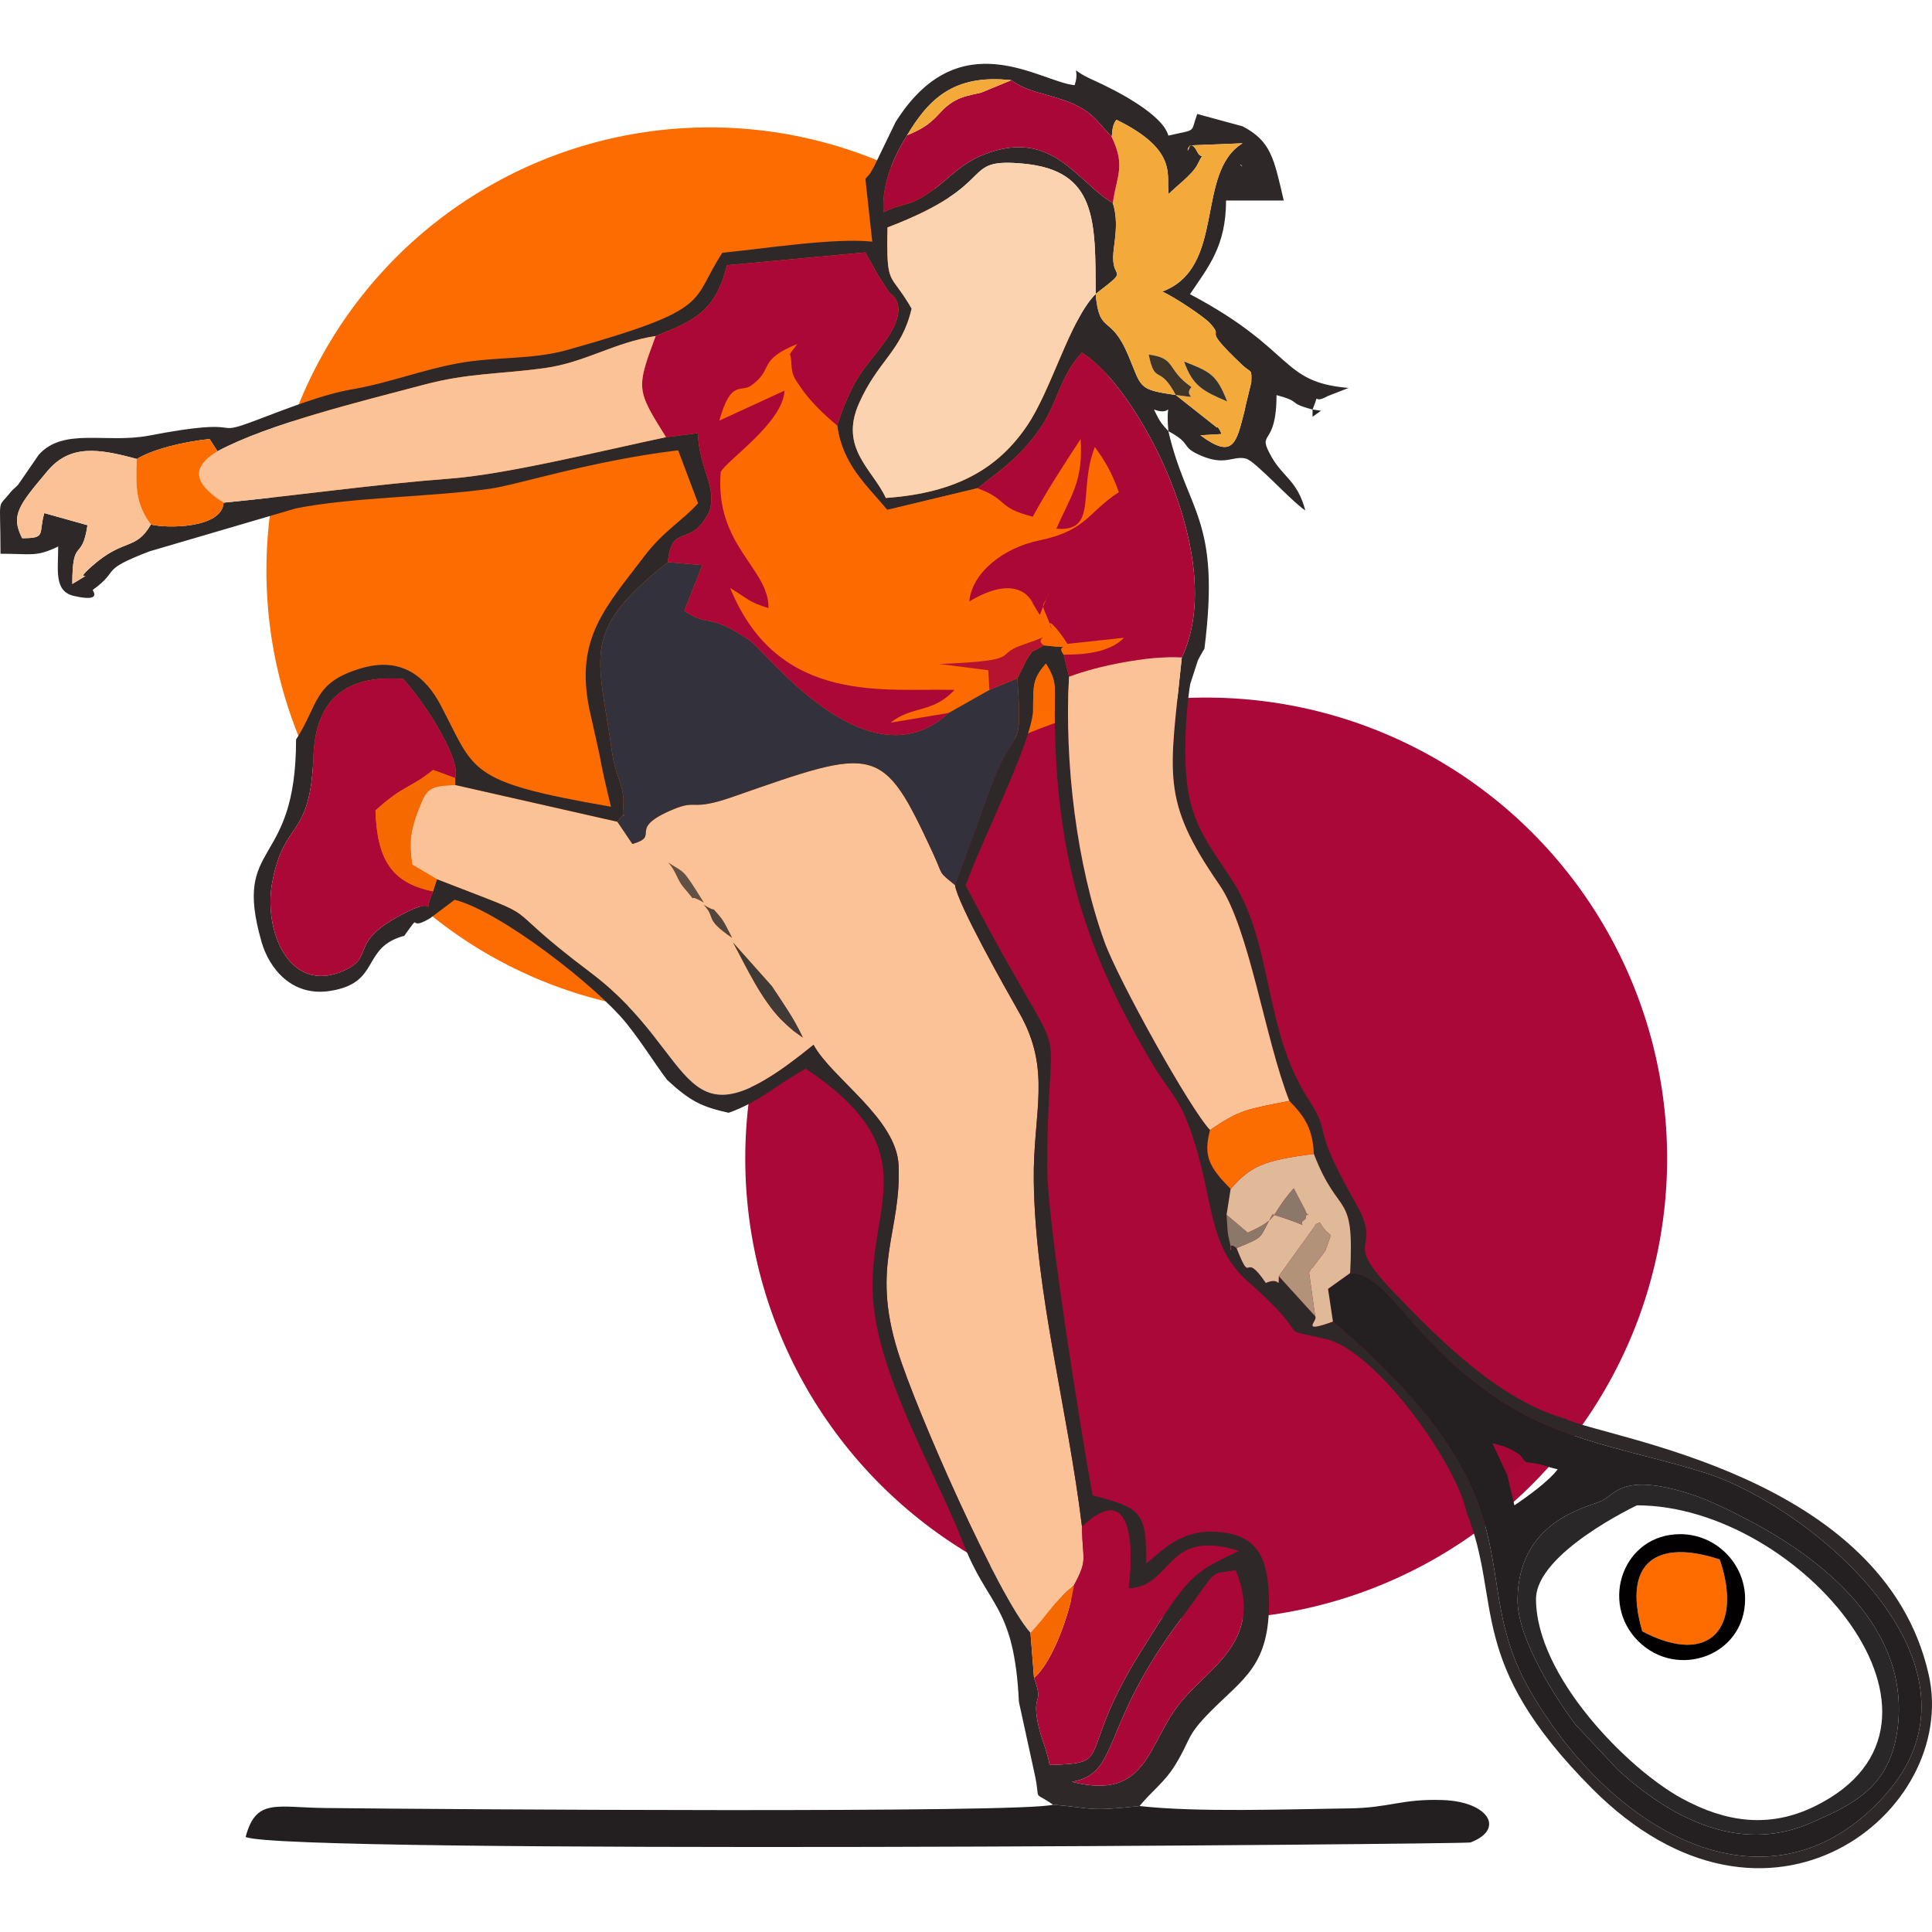
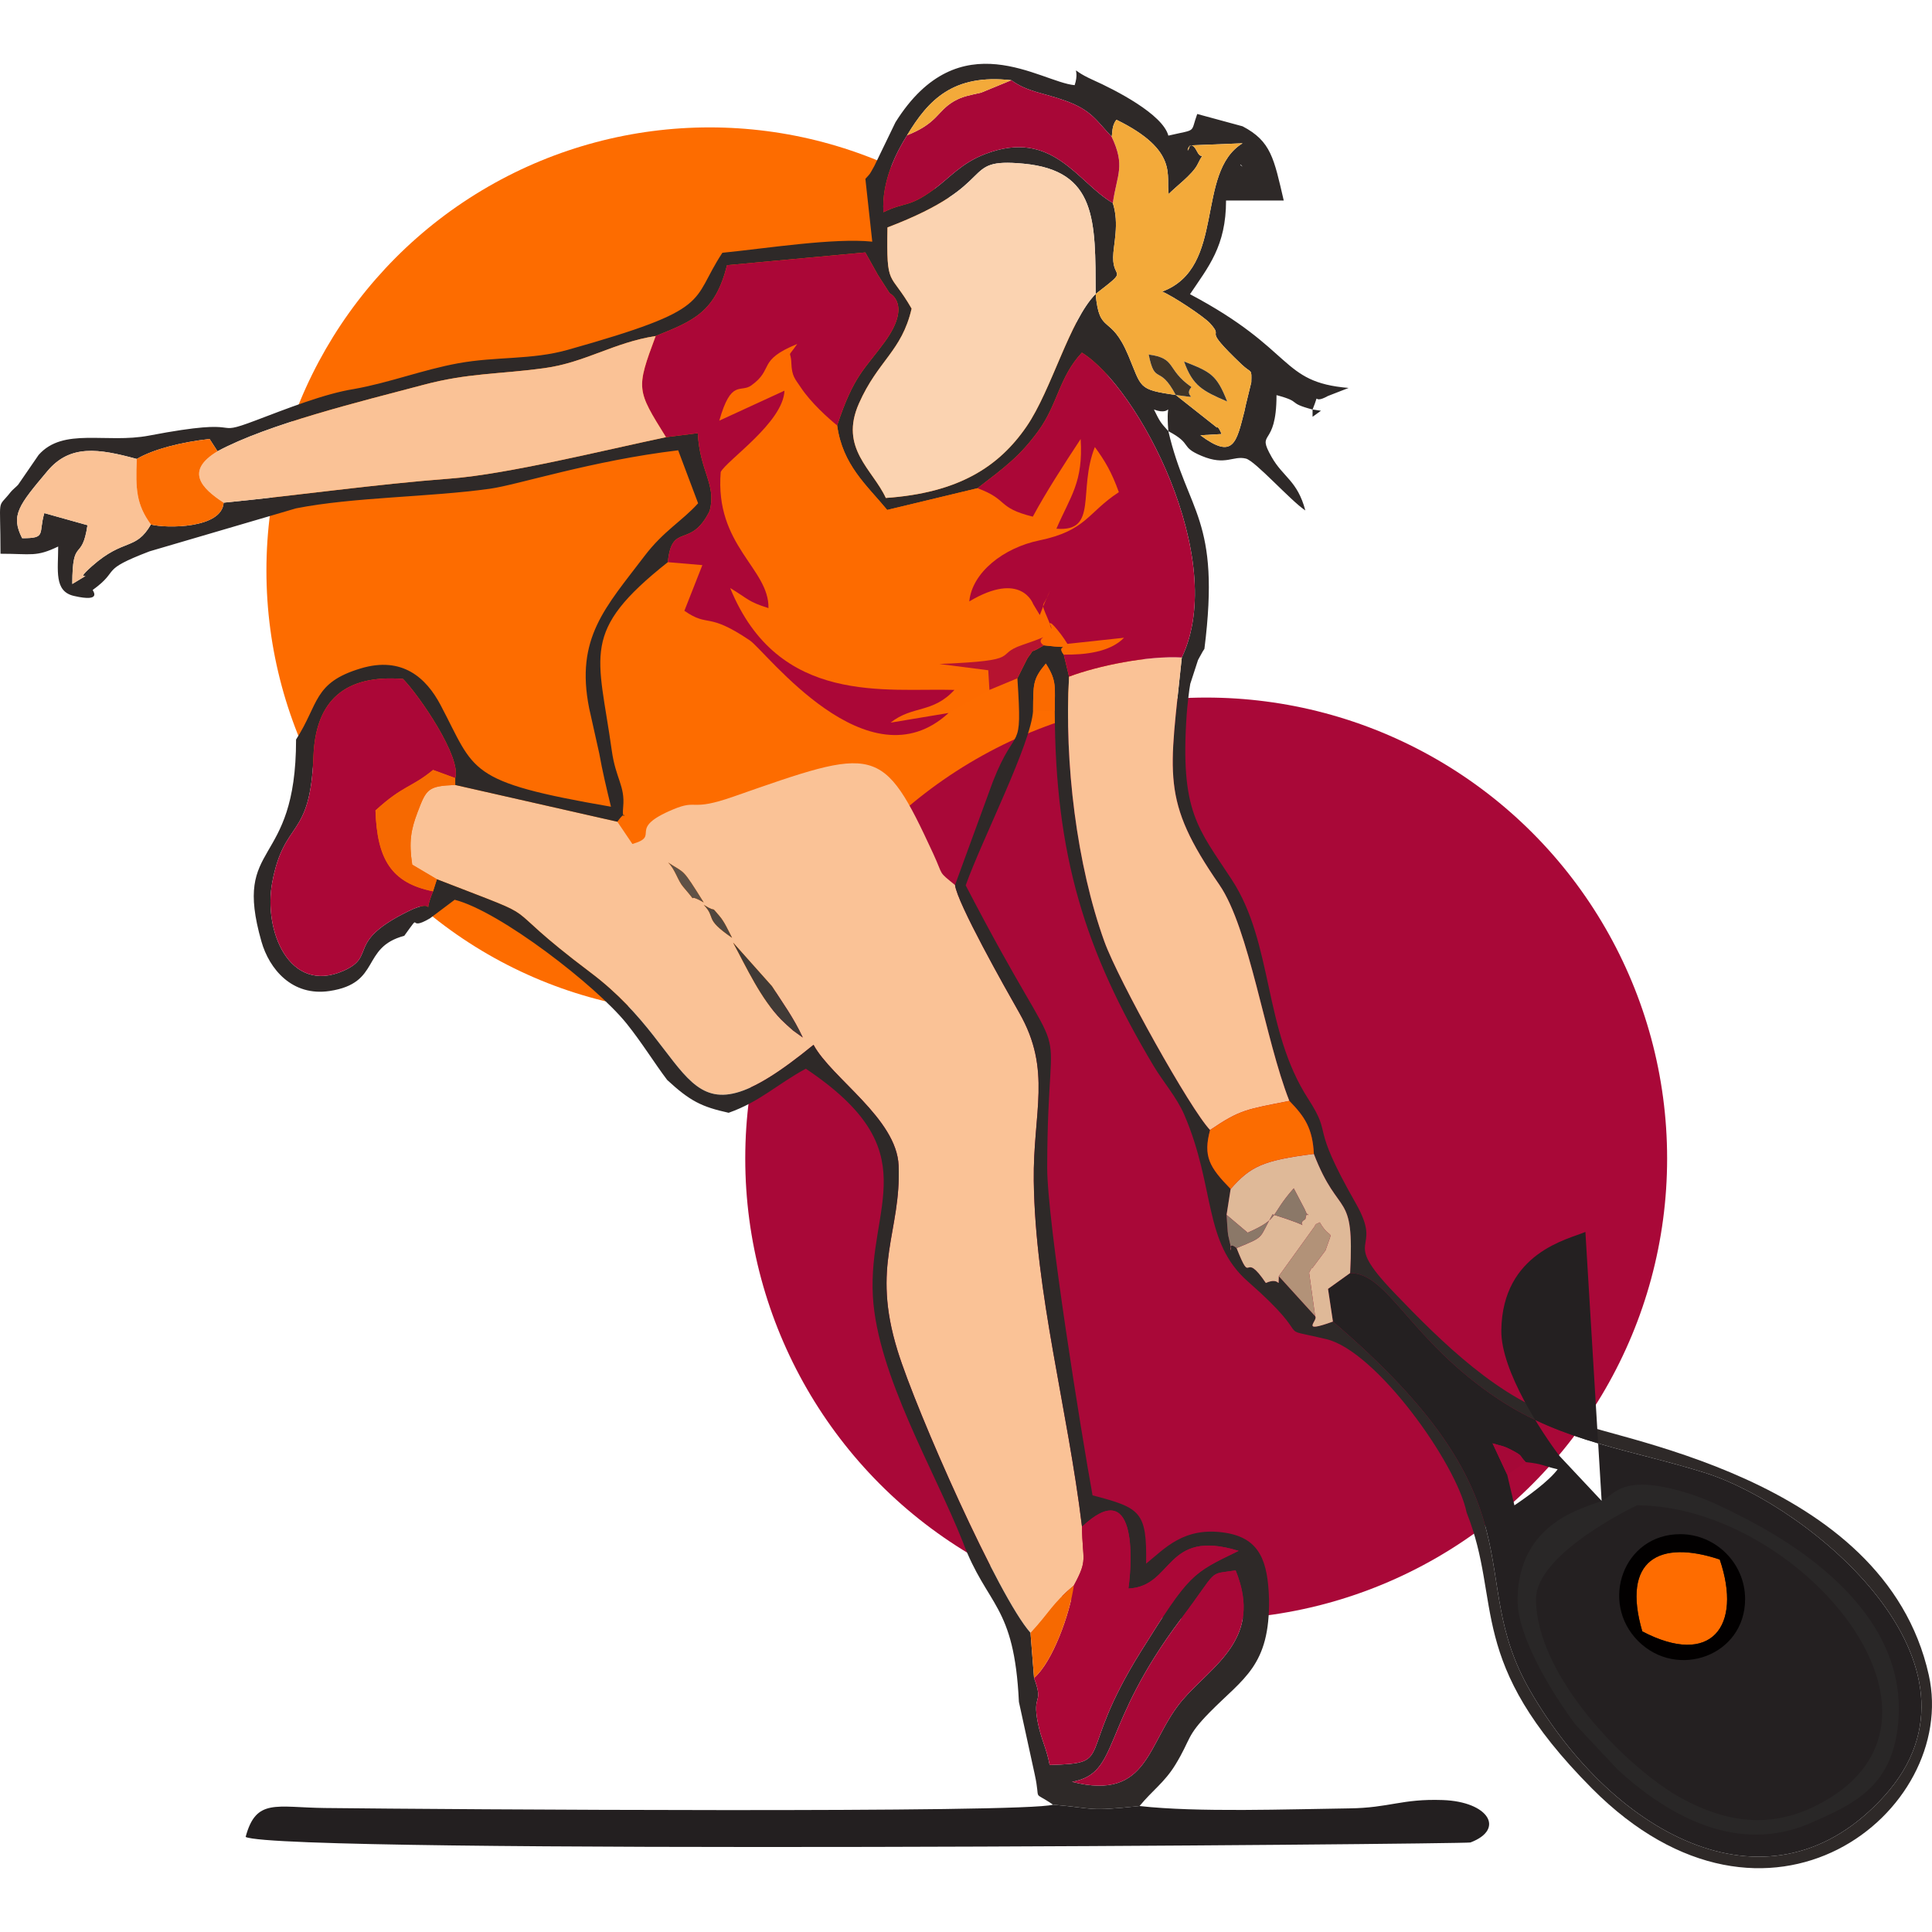
<svg xmlns="http://www.w3.org/2000/svg" xml:space="preserve" width="500px" height="500px" version="1.0" style="shape-rendering:geometricPrecision; text-rendering:geometricPrecision; image-rendering:optimizeQuality; fill-rule:evenodd; clip-rule:evenodd" viewBox="0 0 500 500">
  <defs>
    <style type="text/css">
   
    .fil16 {fill:#020000}
    .fil8 {fill:#231F20}
    .fil7 {fill:#242021}
    .fil28 {fill:#272524}
    .fil11 {fill:#292727}
    .fil3 {fill:#2E2928}
    .fil5 {fill:#32313C}
    .fil24 {fill:#35312C}
    .fil23 {fill:#3F3428}
    .fil21 {fill:#403A36}
    .fil27 {fill:#50463E}
    .fil26 {fill:#5F5146}
    .fil20 {fill:#8B7868}
    .fil25 {fill:#A50837}
    .fil12 {fill:#A80737}
    .fil1 {fill:#A90838}
    .fil9 {fill:#AB0737}
    .fil18 {fill:#B29278}
    .fil19 {fill:#B61330}
    .fil13 {fill:#DFB998}
    .fil10 {fill:#F3AA3A}
    .fil17 {fill:#F66901}
    .fil22 {fill:#FA6A00}
    .fil2 {fill:#FAC296}
    .fil15 {fill:#FB6C01}
    .fil6 {fill:#FBD3B1}
    .fil4 {fill:#FD6B00}
    .fil0 {fill:#FD6C00}
    .fil14 {fill:#FE6C00}
   
  </style>
  </defs>
  <g id="Layer_x0020_1">
    <g id="_2138172712416">
      <g id="_2449253756960">
        <circle class="fil0" cx="183.64" cy="147.66" r="114.69" />
        <circle class="fil1" cx="312.16" cy="299.82" r="119.29" />
        <path class="fil2" d="M189.72 243.94l10.06 11.29c2.88,4.49 5.53,8.02 7.98,13.28l-2.51 -1.81c-0.88,-0.76 -2.44,-2.17 -3.06,-2.81 -5.35,-5.51 -8.86,-13.28 -12.47,-19.95zm-7.59 -9.76c3.87,2.41 1.36,-0.25 4.06,2.88 1.3,1.51 2.22,3.63 3.27,5.65 -7.5,-5.16 -3.94,-5.01 -7.33,-8.53zm-9.22 -10.96c4.53,2.99 3.44,1.12 9.21,10.33 -5.21,-3.01 -0.62,1.4 -5.28,-4 -1.47,-1.7 -2.07,-4.53 -3.93,-6.33zm-13.14 -10.56l-41.96 -9.51c-7.09,0.27 -7.46,1.04 -9.75,7.06 -1.71,4.5 -2.29,7.65 -1.38,13.56l6.39 3.78c31.01,12.06 13.08,4.07 39.8,24.19 28.72,21.62 22.12,47.75 57.67,18.66 4.71,8.68 21.54,19.07 22.02,31.25 0.69,17.31 -7.17,25.62 -0.26,47.93 4.88,15.76 26.18,63.86 34.39,72.98 5.18,-5.61 5.44,-7.42 11.22,-12.23 3.74,-6.91 2.2,-6.34 2.11,-15.21 -3.7,-30.58 -12.1,-60.43 -12.48,-89.52 -0.23,-17.74 4.76,-28.57 -3.75,-43.48 -3.64,-6.39 -16.07,-28.43 -16.63,-33.07 -4.55,-3.72 -2.87,-2.13 -5.67,-8.18 -13.17,-28.49 -14.63,-27.66 -51.72,-14.69 -11.25,3.94 -9.04,0.57 -15.53,3.28 -12.34,5.15 -2.99,6.78 -10.58,8.96l-3.89 -5.76z" />
        <path class="fil3" d="M277.45 461.14c12.58,-2.29 7.03,-14.1 28.19,-42.17 10.04,-13.33 6.7,-11.39 14.14,-12.55 7.24,17.71 -6.12,24.63 -13.71,33.5 -9.29,10.86 -8.54,26.28 -28.62,21.22zm-262.39 -319.7l0 0zm287.31 -29.85c-2.1,-2.33 -2.16,-2.43 -3.73,-5.6 5.56,2.08 2.92,-4 3.73,5.6zm-3.73 -5.6l0 0zm-81.99 4.11c1.43,10.26 7.55,15.33 12.96,21.87l23.37 -5.62c7.05,-5.41 10.97,-8.27 15.76,-14.85 5.03,-6.92 5.36,-13.95 11.25,-20.23 14.5,8.89 38.05,53.31 25.86,78.89 -3.15,30.62 -5.56,36.67 9.72,58.82 7.77,11.28 11.81,40.01 18.11,55.93 3.98,4.08 6.02,7.11 6.34,13.72 6.57,17.04 10.54,8.98 9.39,30.83 9.93,-0.04 15.41,17.38 38.33,32.61 16.85,11.2 34.59,13.13 53.53,19.1 27.08,8.55 76.97,49.7 46.42,83.6 -29.12,32.31 -69.74,10.73 -91.67,-27.17 -17.66,-30.52 4.54,-48.06 -51.06,-95.58 -8.88,3.22 -3.66,-0.32 -4.6,-1.4l-9.41 -10.35c-0.19,3.77 0.64,-0.03 -3.35,1.76 -6.08,-9.01 -3.45,1.39 -7.57,-9.03 -3.25,-2.75 -0.17,4.7 -2.18,-3.32 -0.15,-0.6 -0.36,-4.77 -0.41,-5.28l1.05 -6.7c-5.51,-5.64 -7.15,-8.43 -5.32,-15.26 -5.09,-5.28 -23.73,-38.75 -27.34,-48.72 -7.14,-19.75 -10.44,-46.37 -9.16,-68.61l-1.37 -5.7c-2.54,-3.14 4.04,-1.3 -5.17,-2.4 -5.73,3.48 -1.04,-0.76 -4.2,3.3 -0.11,0.14 -2.11,4.22 -2.63,5.23 1.34,20.33 -0.22,11.12 -6.36,26.78l-9.78 26.73c0.56,4.64 12.99,26.68 16.63,33.07 8.51,14.91 3.52,25.74 3.75,43.48 0.38,29.09 8.78,58.94 12.48,89.52 14,-13.21 13.12,8.19 12.01,15.99 11.78,-0.51 9.3,-15.66 28.52,-9.75 -12.06,5.86 -12.64,5.79 -25.24,25.96 -17.3,27.71 -6.35,28.96 -23.66,29.45 -0.82,-4.38 -2.2,-6.63 -3.04,-10.84 -1.58,-7.88 1.61,-4.59 -1,-11.68l-0.92 -11.69c-8.21,-9.12 -29.51,-57.22 -34.39,-72.98 -6.91,-22.31 0.95,-30.62 0.26,-47.93 -0.48,-12.18 -17.31,-22.57 -22.02,-31.25 -35.55,29.09 -28.95,2.96 -57.67,-18.66 -26.72,-20.12 -8.79,-12.13 -39.8,-24.19l-1 3.12c-3.23,8.02 1.92,1.06 -6.4,5.16 -16.49,8.12 -7.96,11.52 -16.79,15.42 -14,6.17 -20.77,-10.4 -18.43,-22.88 3.1,-16.6 9.87,-10.88 10.67,-32.67 0.54,-14.37 8.09,-21.18 23.18,-19.99 4.19,4.28 15.19,20.3 13.51,25.65l0 1.79 41.96 9.51c3.14,-4.33 1.03,1.37 1.51,-3.87 0.5,-5.46 -1.93,-7.23 -2.95,-14.53 -3.49,-25.05 -8.3,-30.71 14.5,-48.77 1.08,-10.51 5.83,-3.22 10.81,-13.23 1.89,-6.79 -2.56,-10.22 -3.05,-20.16l-8.23 1.04c-15.95,3.36 -41.09,9.59 -55.68,10.7 -19.78,1.5 -39.53,4.36 -58.81,6.25 -0.41,6.75 -14.9,6.68 -18.82,5.65 -3.97,6.85 -6.91,3.41 -15.21,10.74 -6.05,5.35 2.51,0.04 -5.13,4.65 0.02,-12.46 2.47,-5.44 3.93,-15.21l-11.17 -3.13c-1.58,5.35 0.65,6.53 -5.74,6.49 -3.02,-5.93 -0.89,-8.51 6.56,-17.38 5.82,-6.92 13.17,-5.84 23.11,-3.12 4.2,-2.5 11.59,-4.38 18.84,-5.17l2.05 3.18c13.04,-7.04 36.93,-12.85 53.21,-17.17 11.74,-3.12 19.14,-2.69 31.41,-4.35 10.48,-1.43 17.97,-6.64 28.78,-8.31 9.92,-3.96 15.44,-6.27 18.46,-18.32l35.79 -3.31 3.27 5.84c0.37,0.6 3,4.65 3.03,4.72 0.01,0.01 5.85,2.8 -1.27,12.58 -5.27,7.24 -7.97,8.55 -12.32,21.63zm66.9 -34.02c-6.75,6.8 -11.39,24.85 -17.87,34.28 -7.2,10.49 -17.68,17.21 -36.43,18.51 -3.4,-7.41 -12.09,-12.83 -6.96,-24.44 4.98,-11.24 11.05,-13.45 13.64,-24.56 -5.66,-9.85 -6.54,-5.12 -6.25,-21.01 29.79,-11.35 18.18,-18.1 35.22,-16.5 18.97,1.79 18.59,14.67 18.65,33.72zm37.48 -33.52l0.56 0.56c-0.04,-0.04 -0.74,-0.37 -0.56,-0.56zm-86.28 -7.55c5.51,-9.17 11.93,-15.94 26.97,-14.25 4.42,3.16 8.15,3.17 14.16,5.37 6.58,2.4 7.87,5.07 11.81,9.24 0.22,-0.62 -0.03,-2.92 1.26,-4.37 16.37,8.03 12.69,14.65 13.51,19.22 1.54,-1.69 6.17,-5.03 7.47,-7.69 2.31,-4.77 1.36,-0.33 -0.12,-3.3 -2.25,-4.52 -3.13,2.36 -1.84,-1.6l13.6 -0.55c-12.38,7.61 -4.12,32.18 -20.81,38.39 2.66,1.06 10.79,6.45 12.37,8.18 4.15,4.54 -2.87,0.12 8.2,10.66 2.59,2.46 2.61,0.91 2.5,4.64l-1.43 5.87c-0.12,0.5 -0.2,1.02 -0.33,1.55 -2.1,8.18 -2.83,12.66 -11.41,6.28l5.48 -0.32c-0.41,-1.11 -1.01,-2.03 -1.2,-1.68l-10.66 -8.43c-9.85,-1.4 -8.76,-1.86 -12.23,-10.13 -4.69,-11.2 -7.51,-5.12 -8.5,-16.01 8.8,-6.8 4.46,-3.57 4.53,-9.5 0.03,-3.18 1.66,-8.66 -0.08,-14.03 -9.21,-5.34 -15.53,-19.38 -33.03,-12.69 -6.2,2.36 -9.14,6.13 -13.35,9.2 -6.6,4.81 -7.29,3.07 -12.99,5.86 -0.52,-8.15 3.46,-15.68 6.12,-19.91zm43.37 -12.97l0 0zm-54.16 24.25l1.78 16.25c-9.89,-1.04 -27.56,1.77 -38.79,2.88 -8.48,12.87 -1.88,14.39 -40.02,25.12 -9.41,2.65 -18.38,1.66 -28.37,3.48 -9.16,1.67 -17.73,5.02 -27.01,6.67 -7.59,1.2 -17.5,5.13 -25.34,8.1 -12.48,4.73 -0.97,-1.16 -27.62,3.94 -11.15,2.13 -22.2,-2.21 -28.59,5l-5.32 7.74c-0.36,0.41 -1.56,1.4 -1.89,1.84 -3.68,4.72 -2.66,0.4 -2.66,16 8.09,0 9.18,0.89 14.93,-1.87 0,6.15 -1.13,11.6 4.08,12.79 7.57,1.74 4.73,-1.47 4.86,-1.55 7.35,-5.32 1.41,-4.9 14.7,-9.99l37.92 -11.13c15,-2.95 34.36,-2.86 50.22,-5.08 7.2,-1.01 26.23,-7.25 48.67,-9.94l5.16 13.71c-4.12,4.59 -8.92,7.12 -13.9,13.68 -10.01,13.2 -17.92,21.16 -14.3,39.34l2.62 11.74c0.82,4.63 1.92,9.2 3.03,13.77 -37.66,-6.51 -34.98,-9.08 -44.13,-26.37 -3.67,-6.92 -9.84,-12.68 -20.68,-9.41 -12.28,3.7 -10.73,9.17 -16.69,18.39 0,33.97 -16.54,25.75 -8.96,52.28 2.02,7.1 7.93,14.27 17.66,12.8 13.42,-2.03 7.99,-11.27 19.3,-14.28 4.94,-6.83 0.39,-0.81 6.66,-4.53l6.39 -4.8c11.68,2.96 36.58,22.22 44.48,32.02 3.95,4.91 7.3,10.38 10.52,14.62 5.92,5.46 8.85,6.93 15.9,8.49 8.11,-2.87 12.41,-7.3 19.97,-11.41 31.98,21.41 16,35.29 17.36,58.95 1.17,20.3 16.02,45.16 23.22,63.38 6.36,17.03 13.36,16.11 14.57,41.54l4.1 18.79c1.64,7.5 -0.89,3.93 4.73,7.81 11,0.94 8.66,1.82 22.39,0.35 3.38,-4.1 6.47,-6.11 9.28,-10.7 4.11,-6.72 2.68,-7.25 8.86,-13.54 8.73,-8.88 15.63,-12 15.37,-29.33 -0.3,-9.71 -2.33,-15.72 -11.26,-17.14 -10.8,-1.72 -15.8,4.17 -20.55,7.98 0.22,-13.51 -1.44,-14.41 -13.86,-17.68 -2.88,-15.85 -11.77,-70.93 -11.74,-84.92 0.11,-47.2 7.65,-17.54 -21.09,-72.94 4.13,-11.66 16.96,-36.7 17.44,-45.24 0.08,-6.76 -0.18,-8 3.3,-12.16 2.92,4.57 2.29,6 2.31,12.25 0.1,37.53 7.82,62.13 25.58,91.88 2.39,4.01 5.99,8.12 7.94,12.64 8.12,18.87 4.8,32.93 16.48,43.17 18.51,16.23 5.65,11.43 20.28,14.9 12.87,3.04 33.74,32.19 36.31,44.87 9.37,23.52 -0.46,38.29 32.41,71.38 45.63,45.92 95.05,5.98 87.2,-29.31 -11.58,-52.08 -83.73,-61.19 -94.18,-66.37 -16.74,-4.74 -32.02,-19.92 -44.02,-32.42 -14.61,-15.22 -2.54,-10.04 -10.12,-23.35 -12.26,-21.51 -5.65,-16.71 -12.3,-27 -11.65,-18.04 -8.95,-40.14 -19.77,-56.72 -8.7,-13.32 -13.42,-17.48 -11.66,-42.83 0.11,-1.68 0.64,-6.5 0.92,-7.84l2 -6.15c0.21,-0.47 0.62,-1.08 0.8,-1.46 0.19,-0.38 0.54,-0.99 0.86,-1.45 4.27,-33.84 -4.4,-35.17 -9.33,-56.33 6.44,3.4 2.82,3.99 8.66,6.42 6.19,2.59 8.07,-0.15 11.4,0.67 2.44,0.6 11.48,10.81 15.39,13.43 -2.06,-7.74 -5.73,-8.56 -8.72,-13.83 -4.11,-7.24 1.26,-2.01 1.26,-16.02 6.92,1.85 2.41,1.89 9.33,3.73 2.16,-5.34 -0.55,-0.98 3.96,-3.5l5.37 -2.09c-17.87,-1.49 -13.74,-9.81 -41.05,-24.26 4.71,-7.04 9.33,-12.38 9.33,-24.25l14.93 0c-2.54,-10.88 -3.26,-15.33 -10.65,-19.2l-11.74 -3.19c-1.85,5.1 0.1,3.84 -7.47,5.6 -1.47,-5.54 -13.66,-11.79 -19.56,-14.43 -7,-3.14 -3,-3.73 -4.69,1.37 -8.75,-0.73 -29.78,-16.85 -46.37,9.6l-5.48 11.33c-1.42,2.54 -0.93,1.77 -2.31,3.32z" />
        <path class="fil4" d="M245.49 184.52l10.57 -5.97 -0.3 -5.09 -12.64 -1.62c22.39,-0.92 13.67,-2.31 21.53,-4.95 9.94,-3.35 2.35,-1.85 5.48,0.12 9.21,1.1 2.63,-0.74 5.17,2.4 5.46,0.09 12.02,-0.64 15.6,-4.36l-14.65 1.58c-0.27,-0.42 -0.64,-1.02 -0.82,-1.27 -0.18,-0.24 -0.62,-0.89 -0.84,-1.18 -5.96,-7.77 -0.28,3.27 -3.5,-4.24 -1.99,-4.65 -1.07,-2.37 0.59,-6.97 -1.78,4.29 -0.71,1.35 -2.58,6.2l-1.72 -2.85c-0.01,-0.02 -3.06,-8.72 -16.53,-0.67 0.74,-7.57 8.96,-13.9 18.07,-15.78 12.28,-2.54 12.52,-7.21 20.64,-12.5 -1.91,-5.27 -3.54,-8 -6.21,-11.68 -4.47,11.24 0.97,22.04 -9.95,21.14 3.67,-8.51 6.97,-12.02 6.27,-23.21 -4.3,6.54 -8.95,13.72 -12.38,20.09 -9.4,-2.34 -6.21,-4.39 -14.31,-7.36l-23.37 5.62c-5.41,-6.54 -11.53,-11.61 -12.96,-21.87 -2.34,-1.9 -6.78,-5.87 -9.43,-9.87 -1.45,-2.19 -2.29,-2.8 -2.42,-6.26 -0.13,-3.72 -1.29,-0.88 1.52,-4.95 -10.53,4.31 -5.87,6.44 -11.9,10.74 -2.78,1.98 -5.19,-1.76 -8.27,9.11l16.87 -7.76c-0.31,8.22 -14.97,18.03 -16.5,21.05 -1.56,19.11 12.56,24.91 12.36,35.22 -5.43,-1.73 -5.07,-2.29 -9.91,-5.2 12.48,30.61 40.54,25.83 58.04,26.37 -5.69,6.15 -10.86,3.96 -16.53,8.47l15.01 -2.5z" />
-         <path class="fil5" d="M159.77 212.66l3.89 5.76c7.59,-2.18 -1.76,-3.81 10.58,-8.96 6.49,-2.71 4.28,0.66 15.53,-3.28 37.09,-12.97 38.55,-13.8 51.72,14.69 2.8,6.05 1.12,4.46 5.67,8.18l9.78 -26.73c6.14,-15.66 7.7,-6.45 6.36,-26.78l-7.24 3.01 -10.57 5.97c-20.86,19.21 -47.28,-15.97 -51.43,-18.78 -11.22,-7.57 -10.48,-3.19 -16.94,-7.67l4.65 -11.82 -8.94 -0.76c-22.8,18.06 -17.99,23.72 -14.5,48.77 1.02,7.3 3.45,9.07 2.95,14.53 -0.48,5.24 1.63,-0.46 -1.51,3.87z" />
        <path class="fil6" d="M283.55 76.08c-0.06,-19.05 0.32,-31.93 -18.65,-33.72 -17.04,-1.6 -5.43,5.15 -35.22,16.5 -0.29,15.89 0.59,11.16 6.25,21.01 -2.59,11.11 -8.66,13.32 -13.64,24.56 -5.13,11.61 3.56,17.03 6.96,24.44 18.75,-1.3 29.23,-8.02 36.43,-18.51 6.48,-9.43 11.12,-27.48 17.87,-34.28z" />
        <path class="fil2" d="M276.67 175.11c-1.28,22.24 2.02,48.86 9.16,68.61 3.61,9.97 22.25,43.44 27.34,48.72 7.87,-5.35 9.42,-5.3 20.51,-7.53 -6.3,-15.92 -10.34,-44.65 -18.11,-55.93 -15.28,-22.15 -12.87,-28.2 -9.72,-58.82 -8.92,-0.5 -21.69,2.14 -29.18,4.95z" />
-         <path class="fil7" d="M414.5 388.42c3.31,-1.46 5,-7.16 21.59,-2.2 5.58,1.66 10.56,4.17 15.67,6.8 19.61,10.14 42.68,28.11 39.34,54.3 -1.92,15.06 -11.19,19.59 -22.67,24.54 -18.74,8.09 -36.56,-1.81 -49.73,-13.84l-10.89 -11.61c-4.38,-5.76 -15.21,-22 -15.07,-32.51 0.27,-20.25 17.58,-23.63 21.76,-25.48zm-19.64 -10.03c4.55,0.49 4.13,0.9 8.26,1.86 -2.23,3.04 -7.9,7.12 -11.19,9.33l-1.87 -7.93 -3.79 -8.12c2.24,0.7 2.63,0.53 4.96,1.75 3.15,1.65 1.84,1.33 3.63,3.11zm-49.9 -36.37c55.6,47.52 33.4,65.06 51.06,95.58 21.93,37.9 62.55,59.48 91.67,27.17 30.55,-33.9 -19.34,-75.05 -46.42,-83.6 -18.94,-5.97 -36.68,-7.9 -53.53,-19.1 -22.92,-15.23 -28.4,-32.65 -38.33,-32.61l-5.72 4.1 1.27 8.46z" />
+         <path class="fil7" d="M414.5 388.42l-10.89 -11.61c-4.38,-5.76 -15.21,-22 -15.07,-32.51 0.27,-20.25 17.58,-23.63 21.76,-25.48zm-19.64 -10.03c4.55,0.49 4.13,0.9 8.26,1.86 -2.23,3.04 -7.9,7.12 -11.19,9.33l-1.87 -7.93 -3.79 -8.12c2.24,0.7 2.63,0.53 4.96,1.75 3.15,1.65 1.84,1.33 3.63,3.11zm-49.9 -36.37c55.6,47.52 33.4,65.06 51.06,95.58 21.93,37.9 62.55,59.48 91.67,27.17 30.55,-33.9 -19.34,-75.05 -46.42,-83.6 -18.94,-5.97 -36.68,-7.9 -53.53,-19.1 -22.92,-15.23 -28.4,-32.65 -38.33,-32.61l-5.72 4.1 1.27 8.46z" />
        <path class="fil8" d="M294.91 467.4c-13.73,1.47 -11.39,0.59 -22.39,-0.35 -7.39,2.23 -157.05,1.22 -188.46,0.86 -12.63,-0.15 -17.8,-2.6 -20.49,7.49 9.43,4.53 315.8,1.87 316.98,1.43 9.05,-3.43 4.69,-10.56 -7.17,-10.98 -10.69,-0.37 -13.66,2.03 -24.29,2.16 -15.79,0.2 -39.15,1.08 -54.18,-0.61z" />
        <path class="fil9" d="M169.69 86.96c-5.14,13.76 -4.95,13.94 2.67,26.18l8.23 -1.04c0.49,9.94 4.94,13.37 3.05,20.16 -4.98,10.01 -9.73,2.72 -10.81,13.23l8.94 0.76 -4.65 11.82c6.46,4.48 5.72,0.1 16.94,7.67 4.15,2.81 30.57,37.99 51.43,18.78l-15.01 2.5c5.67,-4.51 10.84,-2.32 16.53,-8.47 -17.5,-0.54 -45.56,4.24 -58.04,-26.37 4.84,2.91 4.48,3.47 9.91,5.2 0.2,-10.31 -13.92,-16.11 -12.36,-35.22 1.53,-3.02 16.19,-12.83 16.5,-21.05l-16.87 7.76c3.08,-10.87 5.49,-7.13 8.27,-9.11 6.03,-4.3 1.37,-6.43 11.9,-10.74 -2.81,4.07 -1.65,1.23 -1.52,4.95 0.13,3.46 0.97,4.07 2.42,6.26 2.65,4 7.09,7.97 9.43,9.87 4.35,-13.08 7.05,-14.39 12.32,-21.63 7.12,-9.78 1.28,-12.57 1.27,-12.58 -0.03,-0.07 -2.66,-4.12 -3.03,-4.72l-3.27 -5.84 -35.79 3.31c-3.02,12.05 -8.54,14.36 -18.46,18.32z" />
        <path class="fil2" d="M56.29 116.79c-8.46,5.1 -4.19,9.53 1.58,13.3 19.28,-1.89 39.03,-4.75 58.81,-6.25 14.59,-1.11 39.73,-7.34 55.68,-10.7 -7.62,-12.24 -7.81,-12.42 -2.67,-26.18 -10.81,1.67 -18.3,6.88 -28.78,8.31 -12.27,1.66 -19.67,1.23 -31.41,4.35 -16.28,4.32 -40.17,10.13 -53.21,17.17z" />
        <path class="fil9" d="M252.98 126.35c8.1,2.97 4.91,5.02 14.31,7.36 3.43,-6.37 8.08,-13.55 12.38,-20.09 0.7,11.19 -2.6,14.7 -6.27,23.21 10.92,0.9 5.48,-9.9 9.95,-21.14 2.67,3.68 4.3,6.41 6.21,11.68 -8.12,5.29 -8.36,9.96 -20.64,12.5 -9.11,1.88 -17.33,8.21 -18.07,15.78 13.47,-8.05 16.52,0.65 16.53,0.67l1.72 2.85c1.87,-4.85 0.8,-1.91 2.58,-6.2 -1.66,4.6 -2.58,2.32 -0.59,6.97 3.22,7.51 -2.46,-3.53 3.5,4.24 0.22,0.29 0.66,0.94 0.84,1.18 0.18,0.25 0.55,0.85 0.82,1.27l14.65 -1.58c-3.58,3.72 -10.14,4.45 -15.6,4.36l1.37 5.7c7.49,-2.81 20.26,-5.45 29.18,-4.95 12.19,-25.58 -11.36,-70 -25.86,-78.89 -5.89,6.28 -6.22,13.31 -11.25,20.23 -4.79,6.58 -8.71,9.44 -15.76,14.85z" />
        <path class="fil9" d="M112.07 230.67c-10.89,-2.16 -14.48,-8.41 -14.9,-20.92 7.21,-6.6 9.21,-5.81 14.9,-10.49l5.74 2.1c1.68,-5.35 -9.32,-21.37 -13.51,-25.65 -15.09,-1.19 -22.64,5.62 -23.18,19.99 -0.8,21.79 -7.57,16.07 -10.67,32.67 -2.34,12.48 4.43,29.05 18.43,22.88 8.83,-3.9 0.3,-7.3 16.79,-15.42 8.32,-4.1 3.17,2.86 6.4,-5.16z" />
        <path class="fil10" d="M317.6 103.91c-6.37,-2.74 -8.94,-4.05 -11.17,-10.36 6.86,2.7 8.43,3.37 11.17,10.36zm-13.32 -1.69c-4.32,-8.18 -5.32,-2.29 -7.01,-10.47 7.35,0.99 4.44,3.79 11.08,8.42 -2.43,2.69 3.28,2.98 -4.07,2.05zm-16.59 -66.85c3.62,7.68 1.38,9.69 0.31,17.18 1.74,5.37 0.11,10.85 0.08,14.03 -0.07,5.93 4.27,2.7 -4.53,9.5 0.99,10.89 3.81,4.81 8.5,16.01 3.47,8.27 2.38,8.73 12.23,10.13l10.66 8.43c0.19,-0.35 0.79,0.57 1.2,1.68l-5.48 0.32c8.58,6.38 9.31,1.9 11.41,-6.28 0.13,-0.53 0.21,-1.05 0.33,-1.55l1.43 -5.87c0.11,-3.73 0.09,-2.18 -2.5,-4.64 -11.07,-10.54 -4.05,-6.12 -8.2,-10.66 -1.58,-1.73 -9.71,-7.12 -12.37,-8.18 16.69,-6.21 8.43,-30.78 20.81,-38.39l-13.6 0.55c-1.29,3.96 -0.41,-2.92 1.84,1.6 1.48,2.97 2.43,-1.47 0.12,3.3 -1.3,2.66 -5.93,6 -7.47,7.69 -0.82,-4.57 2.86,-11.19 -13.51,-19.22 -1.29,1.45 -1.04,3.75 -1.26,4.37z" />
        <path class="fil9" d="M280.02 395.12c0.09,8.87 1.63,8.3 -2.11,15.21 -1,7.29 -5.52,19.83 -10.3,23.92 2.61,7.09 -0.58,3.8 1,11.68 0.84,4.21 2.22,6.46 3.04,10.84 17.31,-0.49 6.36,-1.74 23.66,-29.45 12.6,-20.17 13.18,-20.1 25.24,-25.96 -19.22,-5.91 -16.74,9.24 -28.52,9.75 1.11,-7.8 1.99,-29.2 -12.01,-15.99z" />
        <path class="fil11" d="M397.52 413.83c0,-11.95 26.12,-24.25 26.13,-24.25 42.12,0 89.85,56.26 46.11,77.84 -12,5.92 -23.29,4.08 -34.36,-1.91 -14.14,-7.64 -37.88,-31.72 -37.88,-51.68zm16.98 -25.41c-4.18,1.85 -21.49,5.23 -21.76,25.48 -0.14,10.51 10.69,26.75 15.07,32.51l10.89 11.61c13.17,12.03 30.99,21.93 49.73,13.84 11.48,-4.95 20.75,-9.48 22.67,-24.54 3.34,-26.19 -19.73,-44.16 -39.34,-54.3 -5.11,-2.63 -10.09,-5.14 -15.67,-6.8 -16.59,-4.96 -18.28,0.74 -21.59,2.2z" />
        <path class="fil12" d="M234.75 35.01c-2.66,4.23 -6.64,11.76 -6.12,19.91 5.7,-2.79 6.39,-1.05 12.99,-5.86 4.21,-3.07 7.15,-6.84 13.35,-9.2 17.5,-6.69 23.82,7.35 33.03,12.69 1.07,-7.49 3.31,-9.5 -0.31,-17.18 -3.94,-4.17 -5.23,-6.84 -11.81,-9.24 -6.01,-2.2 -9.74,-2.21 -14.16,-5.37l-7.79 3.21c-2.81,0.66 -4.82,0.92 -7.1,2.26 -4.43,2.62 -4.05,5.56 -12.08,8.78z" />
        <path class="fil12" d="M277.45 461.14c20.08,5.06 19.33,-10.36 28.62,-21.22 7.59,-8.87 20.95,-15.79 13.71,-33.5 -7.44,1.16 -4.1,-0.78 -14.14,12.55 -21.16,28.07 -15.61,39.88 -28.19,42.17z" />
        <path class="fil13" d="M318.49 307.7l-1.05 6.7 5.46 4.62c8.47,-3.77 5.53,-4.25 11.92,-11.48l2.81 5.36c1.48,3.7 0.77,-0.77 0.19,2.62 -3.32,1.8 4.25,2.7 -8.49,-1.24 -3.7,6.5 -1.67,5.56 -9.3,8.72 4.12,10.42 1.49,0.02 7.57,9.03 3.99,-1.79 3.16,2.01 3.35,-1.76l9.32 -12.94c0.18,-0.71 0.86,-0.66 1.28,-1 3.01,5.21 3.64,0.9 1.49,7.27l-3.44 4.62c-0.14,-0.3 -0.58,0.74 -0.8,1.16l1.56 11.24c0.94,1.08 -4.28,4.62 4.6,1.4l-1.27 -8.46 5.72 -4.1c1.15,-21.85 -2.82,-13.79 -9.39,-30.83 -13.36,1.68 -16.43,3.3 -21.53,9.07z" />
        <path class="fil2" d="M39.05 135.74c-3.8,-5.2 -3.98,-9.23 -3.65,-16.96 -9.94,-2.72 -17.29,-3.8 -23.11,3.12 -7.45,8.87 -9.58,11.45 -6.56,17.38 6.39,0.04 4.16,-1.14 5.74,-6.49l11.17 3.13c-1.46,9.77 -3.91,2.75 -3.93,15.21 7.64,-4.61 -0.92,0.7 5.13,-4.65 8.3,-7.33 11.24,-3.89 15.21,-10.74z" />
        <path class="fil14" d="M425.02 422.2c17.82,9.34 25.95,-1.29 20.05,-18.6 -15.64,-5.22 -25.45,0.06 -20.05,18.6z" />
        <path class="fil15" d="M313.17 292.44c-1.83,6.83 -0.19,9.62 5.32,15.26 5.1,-5.77 8.17,-7.39 21.53,-9.07 -0.32,-6.61 -2.36,-9.64 -6.34,-13.72 -11.09,2.23 -12.64,2.18 -20.51,7.53z" />
        <path class="fil15" d="M35.4 118.78c-0.33,7.73 -0.15,11.76 3.65,16.96 3.92,1.03 18.41,1.1 18.82,-5.65 -5.77,-3.77 -10.04,-8.2 -1.58,-13.3l-2.05 -3.18c-7.25,0.79 -14.64,2.67 -18.84,5.17z" />
        <path class="fil16" d="M425.02 422.2c-5.4,-18.54 4.41,-23.82 20.05,-18.6 5.9,17.31 -2.23,27.94 -20.05,18.6zm26.61 -8.37c0,-9.22 -7.57,-16.79 -16.79,-16.79 -14.73,0 -20.93,17.63 -10.88,27.67 10.04,10.05 27.67,3.85 27.67,-10.88z" />
        <path class="fil17" d="M112.07 230.67l1 -3.12 -6.39 -3.78c-0.91,-5.91 -0.33,-9.06 1.38,-13.56 2.29,-6.02 2.66,-6.79 9.75,-7.06l0 -1.79 -5.74 -2.1c-5.69,4.68 -7.69,3.89 -14.9,10.49 0.42,12.51 4.01,18.76 14.9,20.92z" />
        <path class="fil18" d="M330.95 330.27l9.41 10.35 -1.56 -11.24c0.22,-0.42 0.66,-1.46 0.8,-1.16l3.44 -4.62c2.15,-6.37 1.52,-2.06 -1.49,-7.27 -0.42,0.34 -1.1,0.29 -1.28,1l-9.32 12.94z" />
        <path class="fil17" d="M266.69 422.56l0.92 11.69c4.78,-4.09 9.3,-16.63 10.3,-23.92 -5.78,4.81 -6.04,6.62 -11.22,12.23z" />
        <path class="fil19" d="M256.06 178.55l7.24 -3.01c0.52,-1.01 2.52,-5.09 2.63,-5.23 3.16,-4.06 -1.53,0.18 4.2,-3.3 -3.13,-1.97 4.46,-3.47 -5.48,-0.12 -7.86,2.64 0.86,4.03 -21.53,4.95l12.64 1.62 0.3 5.09z" />
        <path class="fil10" d="M234.75 35.01c8.03,-3.22 7.65,-6.16 12.08,-8.78 2.28,-1.34 4.29,-1.6 7.1,-2.26l7.79 -3.21c-15.04,-1.69 -21.46,5.08 -26.97,14.25z" />
        <path class="fil20" d="M317.44 314.4c0.05,0.51 0.26,4.68 0.41,5.28 2.01,8.02 -1.07,0.57 2.18,3.32 7.63,-3.16 5.6,-2.22 9.3,-8.72 12.74,3.94 5.17,3.04 8.49,1.24 0.58,-3.39 1.29,1.08 -0.19,-2.62l-2.81 -5.36c-6.39,7.23 -3.45,7.71 -11.92,11.48l-5.46 -4.62z" />
        <path class="fil21" d="M189.72 243.94c3.61,6.67 7.12,14.44 12.47,19.95 0.62,0.64 2.18,2.05 3.06,2.81l2.51 1.81c-2.45,-5.26 -5.1,-8.79 -7.98,-13.28l-10.06 -11.29z" />
        <path class="fil22" d="M267.36 183.89l5.61 0.09c-0.02,-6.25 0.61,-7.68 -2.31,-12.25 -3.48,4.16 -3.22,5.4 -3.3,12.16z" />
        <path class="fil23" d="M304.28 102.22c7.35,0.93 1.64,0.64 4.07,-2.05 -6.64,-4.63 -3.73,-7.43 -11.08,-8.42 1.69,8.18 2.69,2.29 7.01,10.47z" />
        <path class="fil24" d="M317.6 103.91c-2.74,-6.99 -4.31,-7.66 -11.17,-10.36 2.23,6.31 4.8,7.62 11.17,10.36z" />
        <path class="fil25" d="M390.06 381.65l4.8 -3.26c-1.79,-1.78 -0.48,-1.46 -3.63,-3.11 -2.33,-1.22 -2.72,-1.05 -4.96,-1.75l3.79 8.12z" />
        <path class="fil26" d="M172.91 223.22c1.86,1.8 2.46,4.63 3.93,6.33 4.66,5.4 0.07,0.99 5.28,4 -5.77,-9.21 -4.68,-7.34 -9.21,-10.33z" />
        <path class="fil27" d="M182.13 234.18c3.39,3.52 -0.17,3.37 7.33,8.53 -1.05,-2.02 -1.97,-4.14 -3.27,-5.65 -2.7,-3.13 -0.19,-0.47 -4.06,-2.88z" />
        <polygon class="fil28" points="339.69,105.99 339.69,107.86 341.87,106.3 " />
      </g>
    </g>
  </g>
</svg>